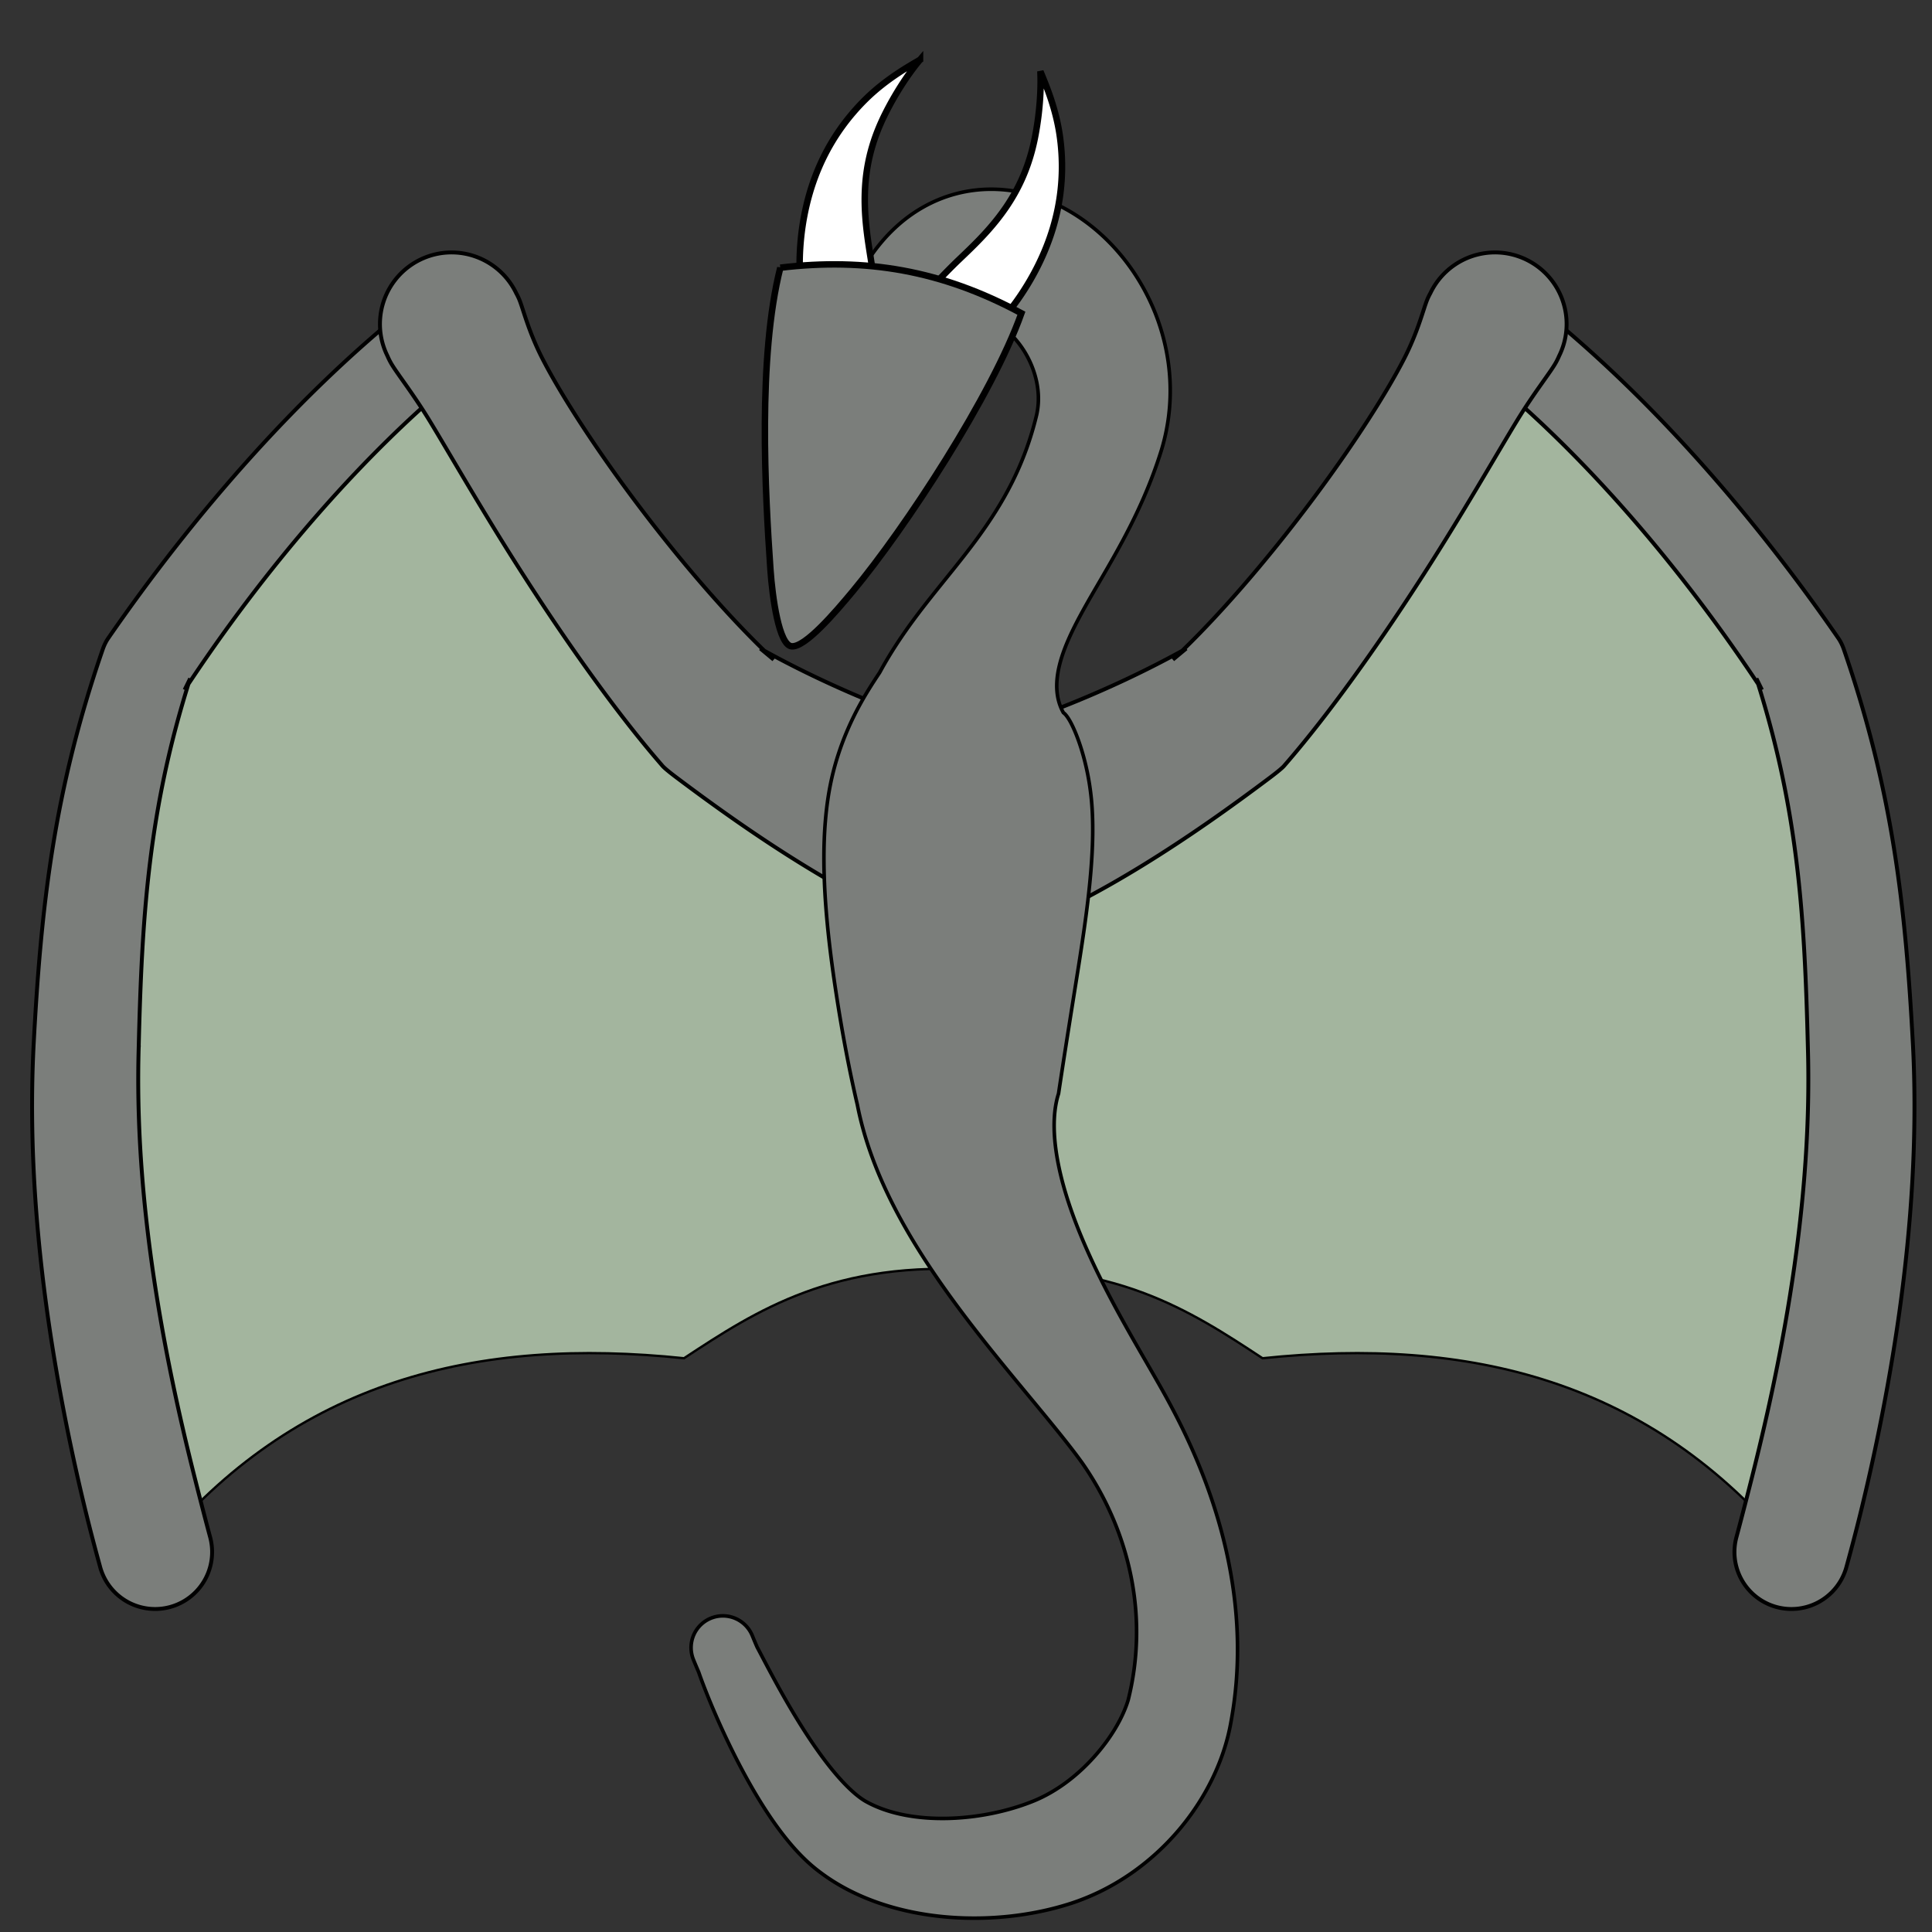
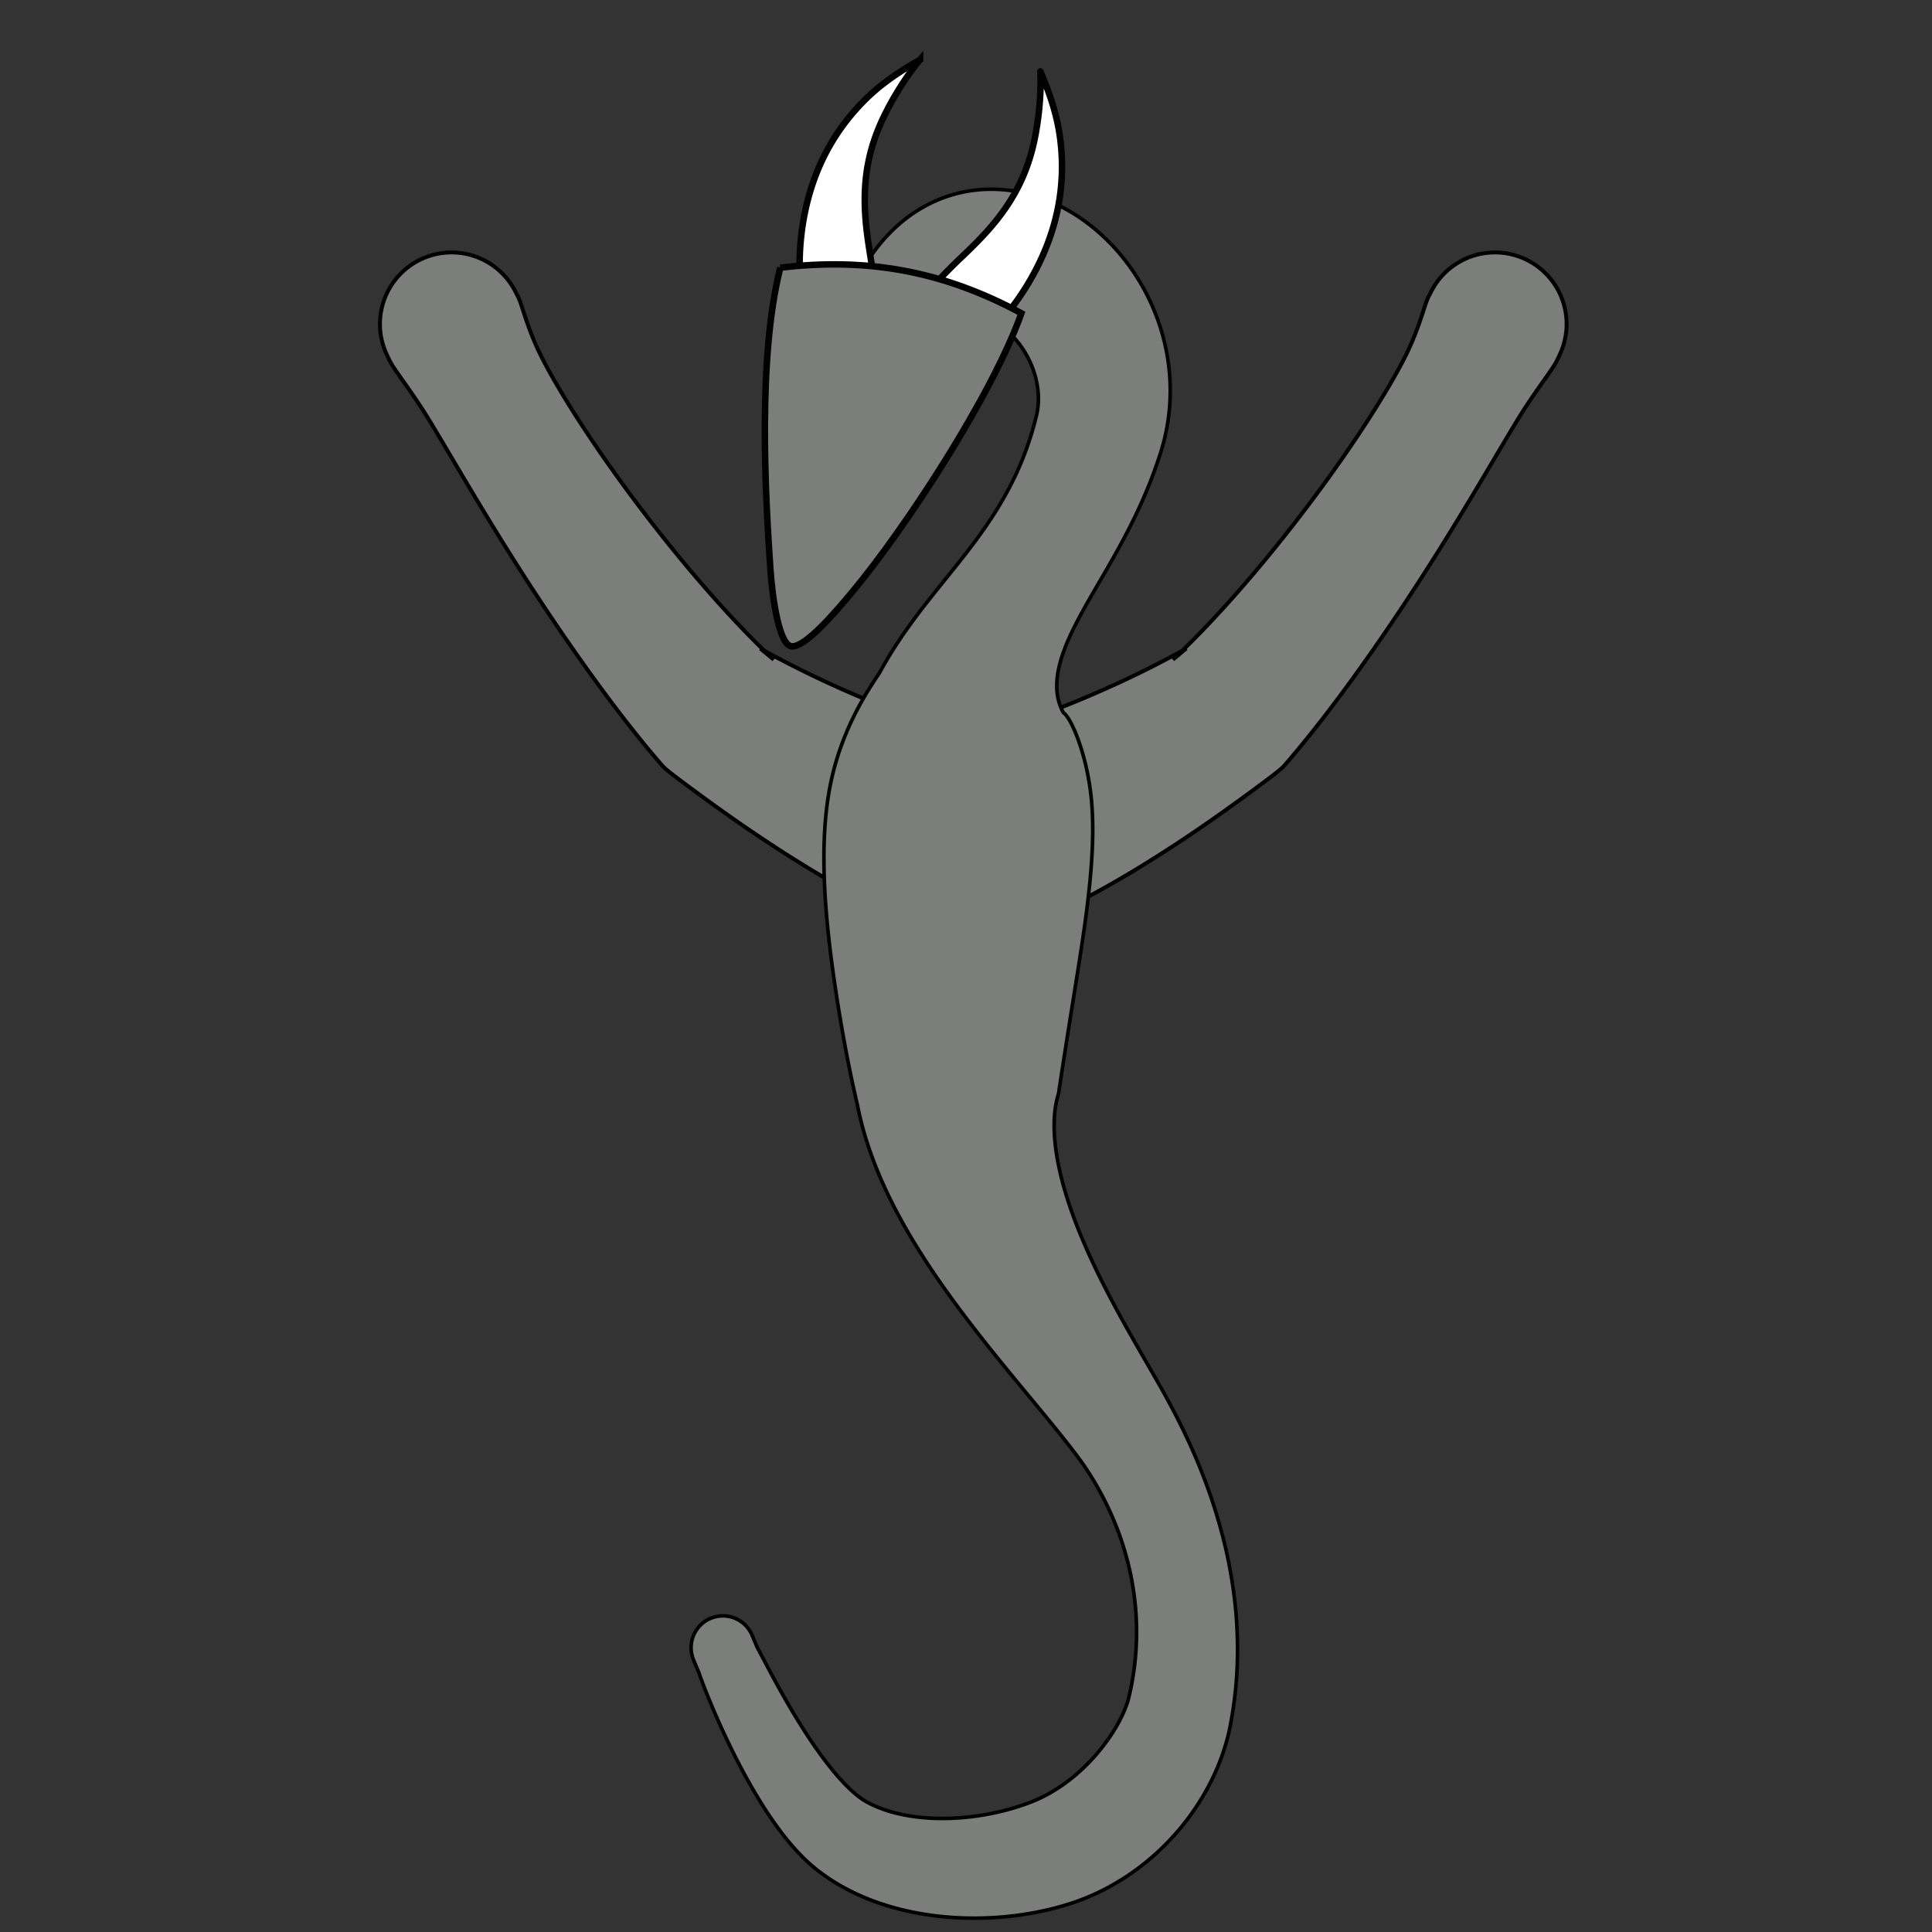
<svg xmlns="http://www.w3.org/2000/svg" xmlns:ns1="http://sodipodi.sourceforge.net/DTD/sodipodi-0.dtd" xmlns:ns2="http://www.inkscape.org/namespaces/inkscape" xmlns:xlink="http://www.w3.org/1999/xlink" width="1080" height="1080" viewBox="0 0 1080 1080" version="1.1" id="svg1" xml:space="preserve" ns1:docname="logo-dragon-small.svg" ns2:version="1.3.2 (091e20ef0f, 2023-11-25, custom)" ns2:export-filename="logo-dragon-icon.png" ns2:export-xdpi="5.688889" ns2:export-ydpi="5.688889">
  <rect x="0" y="0" width="1080" height="1080" fill="#333333" stroke="none" />
  <ns1:namedview id="namedview1" pagecolor="#505050" bordercolor="#eeeeee" borderopacity="1" ns2:showpageshadow="0" ns2:pageopacity="0" ns2:pagecheckerboard="0" ns2:deskcolor="#505050" ns2:zoom="0.75185185" ns2:cx="541.99508" ns2:cy="540" ns2:window-width="1920" ns2:window-height="1056" ns2:window-x="1920" ns2:window-y="0" ns2:window-maximized="1" ns2:current-layer="svg1" />
  <defs id="defs1" />
  <g id="g37" style="display:inline">
    <use x="0" y="0" xlink:href="#g33" id="use64" transform="matrix(-1,0,0,1,1088.145,9.7767329e-5)" />
    <g id="g33" transform="matrix(1.089,0,0,1.089,-48.625,95.856)">
-       <path id="path26" style="display:inline;fill:#a3b59e;fill-opacity:1;stroke:#000000;stroke-width:1.2;stroke-linecap:round;stroke-dasharray:none;stroke-opacity:1" d="m 678.175,275.934 c 50.015,-57.984 97.411,-128.76 132.787,-195.894 55.219,52.315 117.751,98.681 155.68,173.472 20.508,64.826 34.373,130.76 32.977,199.237 5.083,84.962 -13.709,169.924 -35.725,254.885 C 892.018,620.215 798.795,598.129 692.749,609.191 655.533,584.684 615.703,558.546 540,564.012 V 346.374 l 138.175,-70.441" />
      <path style="display:none;fill:#7b7e7b;fill-opacity:1;fill-rule:nonzero;stroke:#000000;stroke-width:2;stroke-linecap:round;stroke-dasharray:none;stroke-opacity:1" d="m 655.774,293.732 c 1.651,2.86 5.281,9.242 9.632,17.726 5.768,11.246 13.223,27.032 21.523,48.843 8.377,22.014 15.399,44.296 21.947,65.551 -0.028,1.2 -0.064,2.398 -0.107,3.592 -0.385,10.755 -1.38,22.739 -3.076,35.753 -2.074,15.909 -5.037,32.122 -8.63,47.84 -4.188,18.319 -8.834,34.243 -13.138,47.112 -1.51,4.514 -2.944,8.553 -4.258,12.097 -5.38,14.504 -10.109,24.386 -12.401,29.09 a 24.655,24.655 90 0 0 44.327,21.602 c 2.789,-5.723 8.044,-17.037 14.239,-33.36 1.504,-3.963 3.149,-8.443 4.888,-13.428 4.956,-14.213 10.322,-31.55 15.23,-51.491 4.202,-17.074 7.762,-34.834 10.332,-52.454 2.102,-14.413 3.442,-28.046 4.026,-40.618 0.138,-2.968 0.239,-5.991 0.296,-9.049 a 27.922,22.59 43.044 0 0 -1.096,-7.814 c -6.619,-22.416 -14.345,-47.771 -23.784,-72.875 -8.964,-23.84 -17.21,-41.439 -23.716,-54.208 -4.892,-9.6 -9.023,-16.808 -10.909,-20.075 a 26.167,26.167 90 0 0 -45.322,26.166 z" id="path28" />
-       <path style="display:inline;fill:#7b7e7b;fill-opacity:1;fill-rule:nonzero;stroke:#000000;stroke-width:2;stroke-linecap:round;stroke-dasharray:none;stroke-opacity:1" d="m 992.46,716.333 c 1.24,-4.564 4.389,-15.925 7.896,-30.409 4.89,-20.195 13.255,-57.355 19.237,-100.167 6.277,-44.917 9.018,-88.966 7.282,-131.518 -0.091,-2.236 -0.196,-4.478 -0.313,-6.725 v 0.058 c -1.817,-34.025 -4.379,-67.113 -9.749,-100.48 -5.33,-33.114 -13.203,-65.23 -25.012,-99.823 -0.215,-0.63 -0.432,-1.264 -0.652,-1.901 a 14.149,25.178 3.149 0 0 -2.837,-5.77 C 967.075,208.845 942.195,176.625 914.268,145.726 885.957,114.403 862.388,93.167 847.246,80.289 837.882,72.324 830.534,66.488 827.527,64.143 a 21.986,21.986 90 0 0 -27.046,34.671 c 2.785,2.172 9.51,7.389 18.143,14.857 13.771,11.911 35.729,32.206 61.909,62.089 25.909,29.573 49.091,60.685 68.558,90.291 l -2.837,-5.77 c 0.19,0.595 0.377,1.187 0.562,1.775 10.13,32.146 16.259,61.759 19.994,92.169 3.793,30.876 5.039,61.973 5.862,95.456 a 0.045,2.9242358e-4 88.071 0 0 0.002,0.058 c 0.059,2.043 0.107,4.084 0.144,6.121 0.701,38.812 -2.657,79.408 -9.396,121.495 -6.453,40.301 -14.96,75.162 -19.852,94.533 -3.427,13.571 -6.429,24.953 -7.558,29.109 A 29.247,29.247 90 0 0 992.46,716.333 Z" id="path32" />
      <path style="display:inline;fill:#7b7e7b;fill-opacity:1;fill-rule:nonzero;stroke:#000000;stroke-width:2;stroke-linecap:round;stroke-dasharray:none;stroke-opacity:1" d="m 559.655,390.438 c 3.86,-1.231 12.262,-3.514 22.876,-8.089 11.531,-4.97 28.18,-13.618 47.886,-25.69 23.869,-14.623 45.935,-30.326 66.493,-45.798 a 0.924,13.168 54.233 0 0 6.829,-5.686 c 0.844,-0.973 1.685,-1.948 2.521,-2.924 9.91,-11.565 20.928,-25.652 32.705,-41.886 12.32,-16.981 24.624,-35.144 36.461,-53.557 20.43,-31.781 37.391,-61.565 47.698,-78.5 9.07,-14.903 17.181,-24.864 20.146,-30.139 1.019,-1.813 1.552,-3.159 1.854,-3.781 a 36.76,36.76 90 0 0 -66.125,-32.136 c -0.266,0.548 -0.909,1.618 -1.622,3.307 -2.067,4.892 -4.612,16.156 -11.899,30.422 -8.509,16.657 -24.856,42.634 -46.572,71.747 -12.242,16.411 -25.112,32.372 -37.712,46.791 -12.131,13.883 -22.968,25.146 -32.176,33.897 -0.769,0.731 -1.537,1.452 -2.304,2.162 l 6.829,-5.686 c -19.785,11.076 -42.277,21.606 -64.368,30.274 -19.19,7.529 -32.355,11.497 -42.341,14.805 -8.51,2.819 -14.513,5.235 -17.272,6.114 a 49.518,49.518 90 0 0 30.094,94.354 z" id="path33" />
    </g>
    <path style="display:inline;fill:#7b7e7b;fill-opacity:1;fill-rule:nonzero;stroke:#000000;stroke-width:2;stroke-linecap:round;stroke-dasharray:none;stroke-opacity:1" d="m 536.155,142.622 c 0.228,-0.457 0.455,-0.902 0.683,-1.334 3.655,-5.831 6.995,-8.971 9.393,-10.536 2.513,-1.64 4.018,-1.617 4.802,-1.509 0.595,0.082 1.986,0.444 3.37,0.975 1.664,0.638 3.982,1.763 6.746,3.837 2.757,2.069 5.667,4.871 8.415,8.432 2.735,3.545 5.137,7.62 6.986,12.043 1.372,3.282 2.413,6.689 3.078,10.146 0.227,1.18 0.41,2.366 0.547,3.556 0.533,4.638 0.375,9.415 -0.702,14.231 -3.33,13.826 -7.939,26.098 -13.629,37.495 -5.733,11.482 -12.501,21.967 -20.264,32.485 -4.237,5.741 -8.605,11.276 -13.32,17.148 -3.711,4.622 -8.251,10.21 -12.236,15.249 -8.842,11.181 -18.872,24.493 -27.781,40.686 -0.167,0.303 -0.333,0.607 -0.499,0.913 -2.066,3.115 -4.01,6.073 -6.03,9.341 -1.995,3.228 -3.964,6.602 -5.901,10.226 -3.864,7.234 -7.527,15.342 -10.575,24.339 -1.904,5.621 -3.56,11.566 -4.851,17.789 -2.834,13.655 -3.913,28.64 -3.802,44.244 0.161,22.718 2.843,46.754 6.319,70.016 0.156,1.045 0.314,2.088 0.473,3.129 3.385,22.153 7.425,43.54 11.887,62.542 2.001,10.269 4.872,20.029 8.242,29.22 5,13.64 11.262,26.477 17.944,38.319 11.082,19.643 24.244,38.159 36.782,54.5 10.029,13.071 20.291,25.557 29.474,36.66 2.139,2.587 4.844,5.851 6.983,8.438 5.566,6.729 10.61,12.859 15.149,18.546 4.553,5.706 8.317,10.618 11.361,14.89 13.925,20.065 23.154,42.311 27.415,64.974 4.26,22.654 3.523,45.416 -1.974,67.289 -1.413,4.637 -3.702,9.839 -6.937,15.323 -3.05,5.171 -6.811,10.371 -11.174,15.362 -0.241,0.276 -0.484,0.55 -0.728,0.824 -9.388,10.529 -20.884,19.403 -33.606,24.695 -13.853,5.711 -31.164,9.508 -48.482,9.899 -8.569,0.194 -16.869,-0.454 -24.531,-1.981 -7.636,-1.522 -14.532,-3.899 -20.405,-7.085 -1.43,-0.743 -3.088,-1.816 -4.936,-3.248 -1.435,-1.112 -2.945,-2.41 -4.518,-3.889 -3.611,-3.395 -7.377,-7.577 -11.202,-12.36 -7.676,-9.6 -15.066,-20.961 -21.622,-32.03 -8.566,-14.462 -15.343,-27.789 -19.302,-35.245 -1.747,-4.047 -2.681,-6.381 -2.631,-6.258 a 17.767,17.767 90 0 0 -32.982,13.223 c 0.05,0.124 1.099,2.738 2.989,7.116 2.94,8.503 8.901,23.479 16.813,39.895 6.018,12.487 13.359,26.211 21.548,38.63 4.107,6.228 8.568,12.344 13.335,17.91 2.1,2.451 4.295,4.839 6.583,7.109 2.924,2.902 6.08,5.691 9.467,8.207 9.899,7.498 21.05,13.123 32.659,17.164 11.609,4.04 23.831,6.552 36.058,7.756 24.285,2.392 49.622,-0.279 71.675,-7.426 24.656,-8.07 45.272,-23.251 60.474,-41.259 0.399,-0.473 0.795,-0.948 1.187,-1.425 7.057,-8.59 12.951,-17.877 17.55,-27.434 4.843,-10.063 8.352,-20.639 10.189,-31.239 5.647,-30.485 4.515,-60.929 -1.449,-90.172 -5.953,-29.188 -16.793,-57.585 -31.022,-84.523 -3.149,-6.046 -6.832,-12.569 -10.666,-19.251 -3.873,-6.75 -8.016,-13.863 -12.242,-21.305 -1.731,-3.049 -3.475,-6.15 -5.218,-9.302 -6.783,-12.259 -13.518,-25.192 -19.443,-38.445 -7.485,-16.741 -13.441,-33.484 -16.527,-49.217 -1.838,-9.371 -2.578,-18.005 -2.139,-25.639 0.293,-5.105 1.104,-9.594 2.336,-13.434 2.607,-17.37 5.472,-35.523 8.864,-56.666 0.09,-0.562 0.373,-2.323 0.463,-2.885 3.441,-21.442 7.001,-43.745 8.719,-64.584 1.181,-14.331 1.497,-28.016 0.309,-40.352 -0.541,-5.619 -1.395,-10.967 -2.451,-15.951 -1.678,-7.919 -3.901,-15.061 -6.19,-20.716 -1.143,-2.824 -2.337,-5.357 -3.498,-7.371 -1.153,-1.999 -2.351,-3.625 -3.515,-4.436 -0.071,-0.128 -0.142,-0.256 -0.211,-0.384 -3.81,-7.055 -4.428,-15.479 -2.197,-25.23 1.029,-4.499 2.637,-9.173 4.713,-14.057 2.467,-5.806 5.549,-11.803 9.069,-18.156 6.47,-11.675 14.34,-24.359 22.106,-38.906 7.786,-14.584 15.398,-30.952 21.337,-50.057 3.94,-13.003 5.397,-26.113 4.774,-38.804 -0.159,-3.226 -0.451,-6.419 -0.87,-9.572 -1.225,-9.223 -3.53,-18.108 -6.706,-26.478 -4.255,-11.213 -10.117,-21.615 -17.2,-30.8 -7.073,-9.171 -15.52,-17.328 -25.069,-23.875 -9.538,-6.54 -20.453,-11.657 -32.347,-14.307 -11.985,-2.671 -24.843,-2.795 -37.642,0.619 -12.856,3.429 -24.517,10.127 -34.439,19.551 -9.161,8.701 -16.553,19.433 -22.373,31.625 -0.452,0.86 -0.897,1.729 -1.334,2.607 a 33.579,33.579 90 0 0 60.104,29.959 z" id="path34" transform="translate(0,49.497)" />
    <g id="g64" transform="matrix(1.808,0,0,1.808,-405.346,-46.615)">
-       <path style="fill:#ffffff;fill-opacity:1;fill-rule:nonzero;stroke:#000000;stroke-width:2;stroke-linecap:round;stroke-dasharray:none;stroke-opacity:1" d="m 546.527,50.496 c 0.229,4.486 -0.025,11.55 -1.505,19.528 -0.289,1.56 -0.655,3.256 -1.135,5.051 -1.632,6.106 -4.165,11.818 -7.96,17.396 -3.686,5.419 -7.96,9.824 -11.742,13.491 -1.136,1.102 -2.198,2.108 -3.131,3.003 -4.397,4.223 -8.552,8.819 -10.435,10.586 a 11.059,11.059 90 0 0 15.137,16.126 c 1.991,-1.869 7.375,-6.279 11.834,-12.025 0.946,-1.219 1.989,-2.656 3.064,-4.267 3.588,-5.376 7.296,-12.309 9.719,-20.347 2.471,-8.198 3.143,-15.977 2.709,-23.141 -0.128,-2.12 -0.347,-4.07 -0.603,-5.801 -1.264,-8.539 -4.389,-15.801 -5.952,-19.6 z" id="path35" transform="translate(-0.66,-2.63)" />
+       <path style="fill:#ffffff;fill-opacity:1;fill-rule:nonzero;stroke:#000000;stroke-width:2;stroke-linecap:round;stroke-dasharray:none;stroke-opacity:1" d="m 546.527,50.496 c 0.229,4.486 -0.025,11.55 -1.505,19.528 -0.289,1.56 -0.655,3.256 -1.135,5.051 -1.632,6.106 -4.165,11.818 -7.96,17.396 -3.686,5.419 -7.96,9.824 -11.742,13.491 -1.136,1.102 -2.198,2.108 -3.131,3.003 -4.397,4.223 -8.552,8.819 -10.435,10.586 a 11.059,11.059 90 0 0 15.137,16.126 c 1.991,-1.869 7.375,-6.279 11.834,-12.025 0.946,-1.219 1.989,-2.656 3.064,-4.267 3.588,-5.376 7.296,-12.309 9.719,-20.347 2.471,-8.198 3.143,-15.977 2.709,-23.141 -0.128,-2.12 -0.347,-4.07 -0.603,-5.801 -1.264,-8.539 -4.389,-15.801 -5.952,-19.6 " id="path35" transform="translate(-0.66,-2.63)" />
      <path style="fill:#ffffff;fill-opacity:1;fill-rule:nonzero;stroke:#000000;stroke-width:2;stroke-linecap:round;stroke-dasharray:none;stroke-opacity:1" d="m 546.527,50.496 c 0.229,4.486 -0.025,11.55 -1.505,19.528 -0.289,1.56 -0.655,3.256 -1.135,5.051 -1.632,6.106 -4.165,11.818 -7.96,17.396 -3.686,5.419 -7.96,9.824 -11.742,13.491 -1.136,1.102 -2.198,2.108 -3.131,3.003 -4.397,4.223 -8.552,8.819 -10.435,10.586 a 11.059,11.059 90 0 0 15.137,16.126 c 1.991,-1.869 7.375,-6.279 11.834,-12.025 0.946,-1.219 1.989,-2.656 3.064,-4.267 3.588,-5.376 7.296,-12.309 9.719,-20.347 2.471,-8.198 3.143,-15.977 2.709,-23.141 -0.128,-2.12 -0.347,-4.07 -0.603,-5.801 -1.264,-8.539 -4.389,-15.801 -5.952,-19.6 z" id="path36" transform="matrix(-0.796,-0.606,-0.606,0.796,974.291,335.253)" />
      <path style="display:inline;fill:#7b7e7b;fill-opacity:1;stroke:#000000;stroke-width:2;stroke-linecap:round;stroke-dasharray:none;stroke-opacity:1" d="m 465.458,108.55 c -6.997,27.707 -4.691,69.779 -3.056,93.304 0.605,8.703 2.634,23.309 6.512,23.751 4.204,0.479 13.694,-10.696 18.92,-16.973 16.403,-19.701 43.158,-60.675 52.166,-85.997 -24.631,-13.284 -48.084,-17.243 -74.542,-14.084 z" id="path37" />
    </g>
  </g>
</svg>